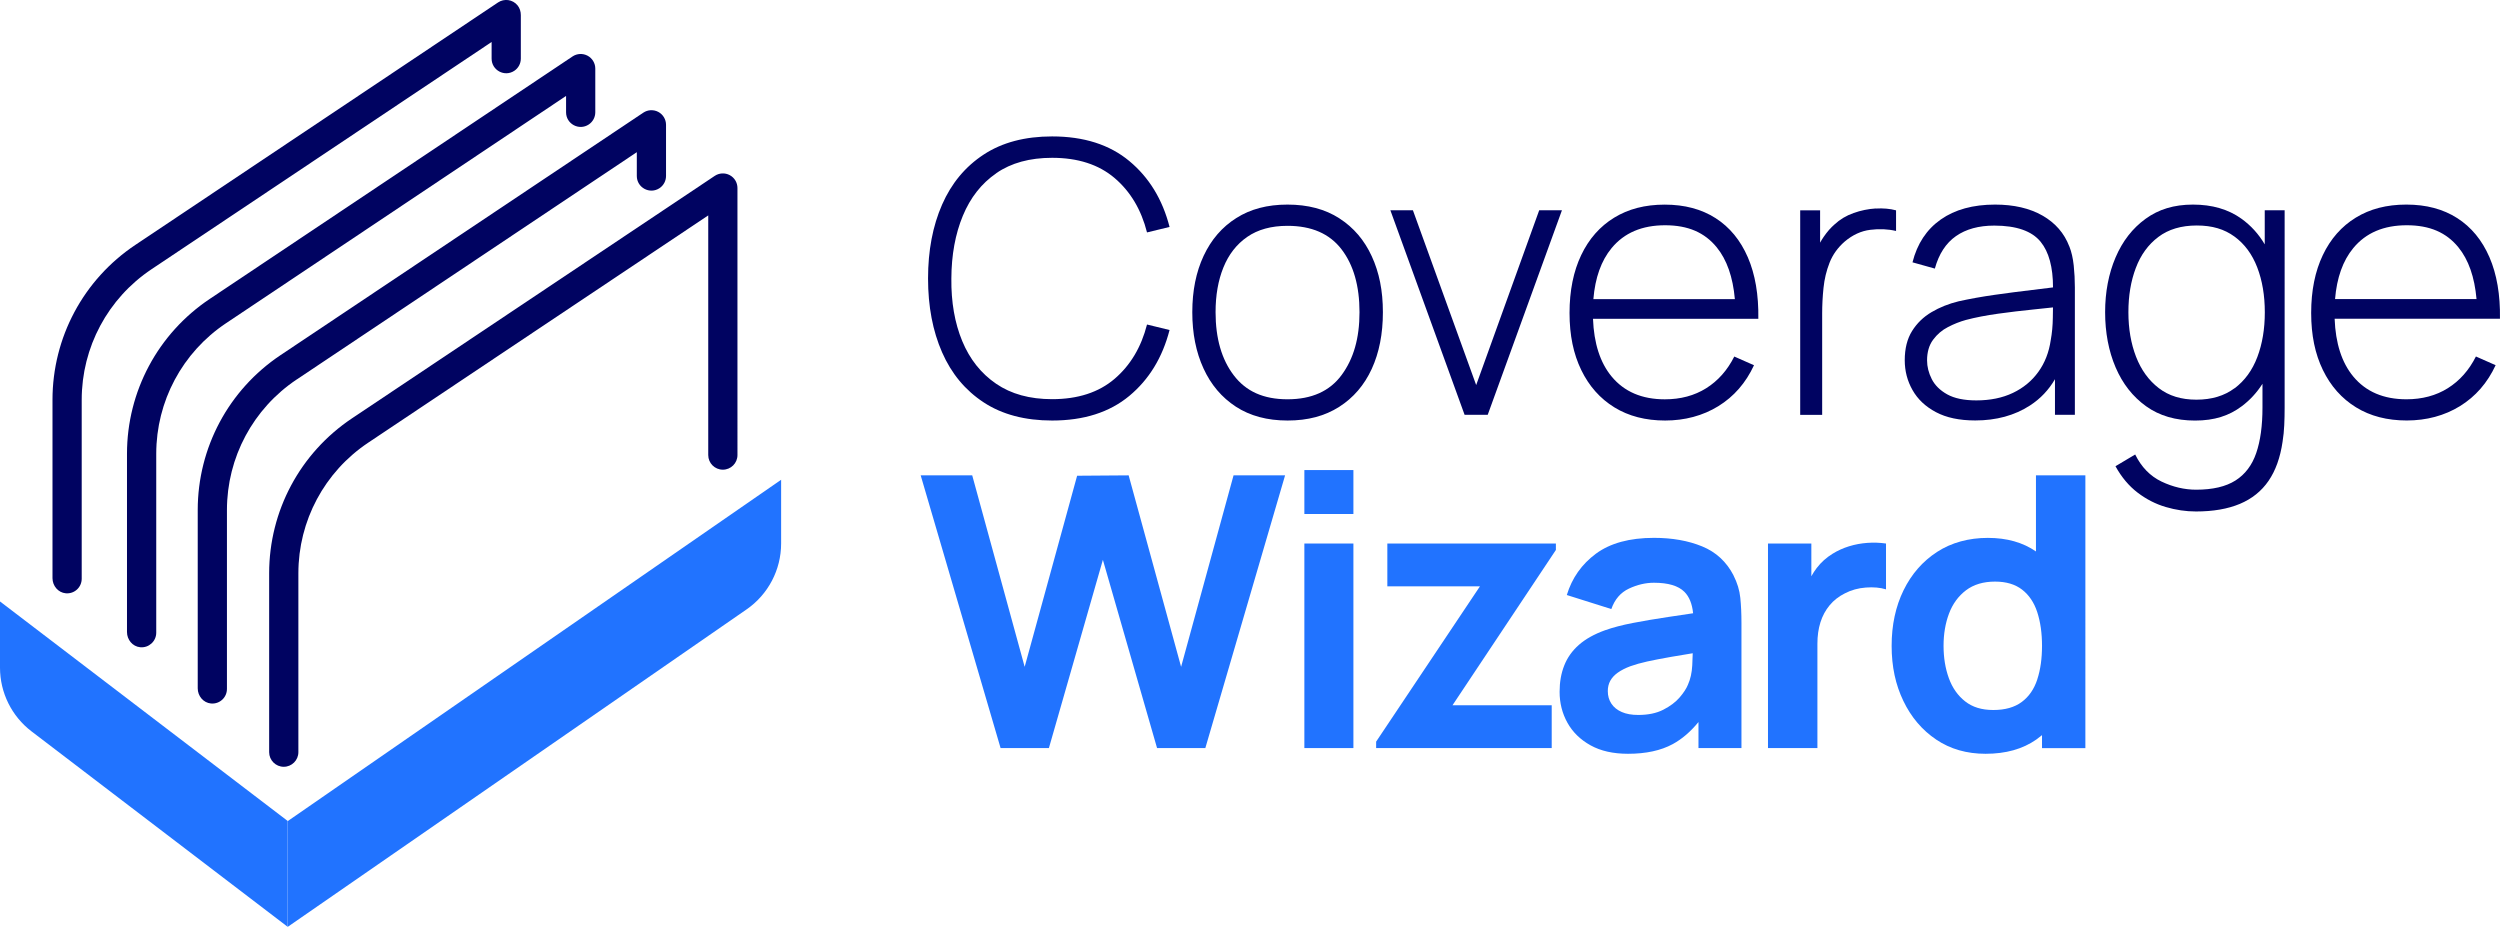
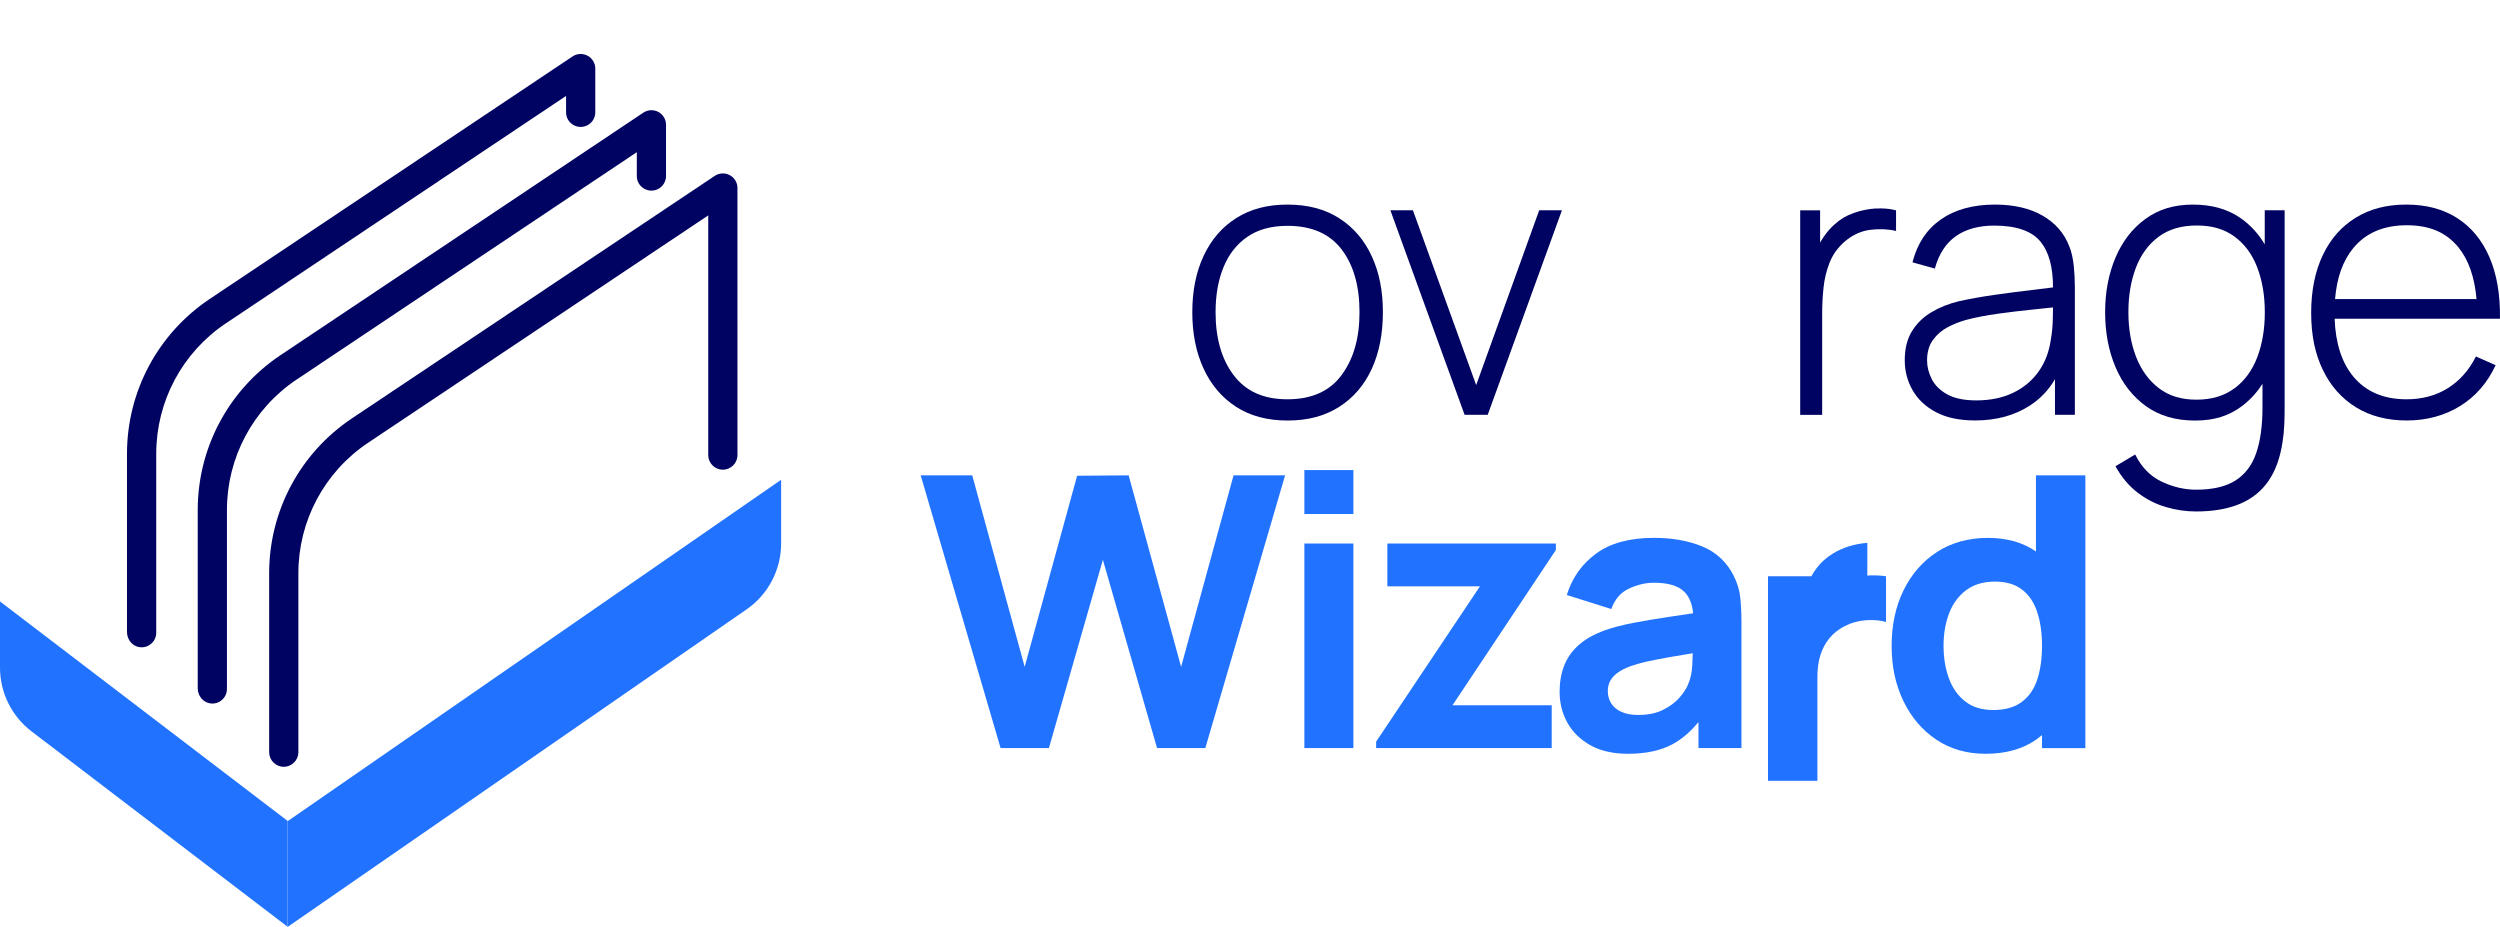
<svg xmlns="http://www.w3.org/2000/svg" id="Layer_2" viewBox="0 0 652.04 241.73">
  <defs>
    <style>.cls-1{fill:#000361;}.cls-2{fill:#2173ff;}</style>
  </defs>
  <g id="Layer_1-2">
    <g>
      <path class="cls-1" d="M190.33,45.68c-1.23-.66-2.74-.59-3.91,.19l-94.63,63.25c-13.52,9.04-21.59,24.13-21.59,40.4v46.66c0,2.1,1.71,3.81,3.81,3.81s3.81-1.71,3.81-3.81v-46.66c0-13.71,6.81-26.44,18.21-34.06l88.69-59.28v62.51c0,2.11,1.71,3.81,3.81,3.81s3.81-1.7,3.81-3.81V49.04c0-1.41-.77-2.7-2.01-3.36Z" />
      <path class="cls-1" d="M77.4,98.97l88.69-59.28v6.21c0,3.05,3.4,4.86,5.93,3.17,1.06-.71,1.69-1.9,1.69-3.17v-13.35c0-1.4-.77-2.7-2.01-3.36-1.24-.66-2.74-.59-3.92,.2l-94.62,63.24c-13.52,9.04-21.59,24.14-21.59,40.4v46.5c0,2,1.47,3.77,3.45,3.95,2.28,.21,4.17-1.57,4.17-3.8v-46.66c0-13.71,6.81-26.44,18.21-34.06Z" />
      <path class="cls-1" d="M58.94,84.31L147.64,25.02v4.27c0,3.05,3.4,4.86,5.93,3.17,1.06-.71,1.69-1.9,1.69-3.17v-11.4c0-1.41-.78-2.7-2.01-3.36-1.24-.66-2.75-.59-3.92,.19L54.71,77.96c-13.52,9.04-21.59,24.14-21.59,40.4v46.49c0,1.99,1.45,3.77,3.44,3.96,2.27,.22,4.19-1.57,4.19-3.79v-46.66c0-13.71,6.8-26.44,18.2-34.06Z" />
-       <path class="cls-1" d="M39.52,70.22L128.22,10.95v4.34c0,3.05,3.4,4.86,5.93,3.17h0c1.06-.71,1.69-1.9,1.69-3.17V3.94c0-.91-.27-1.81-.84-2.52-1.31-1.61-3.51-1.84-5.09-.79L35.28,63.89c-13.52,9.04-21.59,24.13-21.59,40.4v46.5c0,2,1.47,3.77,3.45,3.95,2.28,.21,4.17-1.57,4.17-3.8v-46.66c0-13.71,6.81-26.44,18.21-34.06Z" />
    </g>
    <g>
-       <path class="cls-1" d="M259.86,45.16c3.87-2.67,8.72-4,14.55-4,6.72,0,12.14,1.75,16.28,5.26,4.13,3.51,6.96,8.24,8.47,14.2l5.88-1.43c-1.84-7.18-5.34-12.91-10.5-17.19-5.15-4.28-11.86-6.42-20.13-6.42-7.08,0-13.02,1.57-17.83,4.72-4.81,3.15-8.43,7.5-10.87,13.07-2.44,5.57-3.66,11.99-3.66,19.26s1.22,13.7,3.66,19.26c2.44,5.57,6.06,9.92,10.87,13.07,4.81,3.15,10.75,4.72,17.83,4.72,8.27,0,14.97-2.14,20.13-6.42,5.15-4.28,8.65-10.01,10.5-17.19l-5.88-1.43c-1.52,5.93-4.34,10.65-8.47,14.18-4.13,3.52-9.56,5.29-16.28,5.29-5.83,0-10.7-1.34-14.62-4.03-3.92-2.68-6.86-6.39-8.82-11.11-1.96-4.73-2.91-10.17-2.84-16.33,.03-6.16,1.03-11.61,2.99-16.35,1.96-4.74,4.87-8.45,8.74-11.11Z" />
      <path class="cls-1" d="M349.32,56.94c-3.71-2.39-8.21-3.58-13.51-3.58s-9.66,1.17-13.36,3.51c-3.71,2.34-6.54,5.62-8.52,9.85-1.98,4.23-2.96,9.13-2.96,14.7s.97,10.42,2.92,14.67c1.94,4.25,4.76,7.57,8.45,9.98,3.69,2.4,8.18,3.61,13.49,3.61s9.71-1.19,13.44-3.56c3.72-2.37,6.55-5.67,8.5-9.9,1.94-4.23,2.91-9.16,2.91-14.79s-.96-10.36-2.89-14.57-4.74-7.52-8.45-9.9Zm.59,40.88c-3.11,4.22-7.81,6.32-14.1,6.32s-10.83-2.07-14-6.22c-3.18-4.15-4.77-9.65-4.77-16.5,0-4.41,.68-8.31,2.05-11.68,1.37-3.38,3.43-6.03,6.2-7.95s6.27-2.89,10.52-2.89c6.26,0,10.95,2.04,14.08,6.12,3.13,4.08,4.69,9.55,4.69,16.4s-1.56,12.18-4.67,16.4Z" />
      <polygon class="cls-1" points="385.01 100.43 368.51 54.84 362.63 54.84 381.99 108.19 388.02 108.19 407.38 54.84 401.45 54.84 385.01 100.43" />
-       <path class="cls-1" d="M455.39,83.15h3.21c.1-6.26-.82-11.61-2.74-16.05-1.93-4.45-4.73-7.85-8.4-10.2-3.67-2.35-8.09-3.53-13.26-3.53s-9.51,1.14-13.21,3.41c-3.7,2.27-6.57,5.52-8.59,9.76s-3.04,9.26-3.04,15.09,1.02,10.69,3.06,14.89c2.04,4.2,4.92,7.44,8.64,9.73,3.72,2.29,8.13,3.43,13.24,3.43s9.83-1.25,13.88-3.75c4.05-2.5,7.15-6.06,9.29-10.67l-5.14-2.27c-1.81,3.59-4.26,6.35-7.33,8.27-3.08,1.93-6.68,2.89-10.79,2.89-5.96,0-10.58-1.98-13.86-5.93-3.02-3.64-4.63-8.68-4.87-15.07h39.91Zm-35.05-18.45c3.28-3.97,7.93-5.95,13.95-5.95s10.31,1.91,13.44,5.73c2.66,3.25,4.24,7.77,4.75,13.53h-36.9c.46-5.56,2.03-10.01,4.76-13.31Z" />
      <path class="cls-1" d="M489.23,54.37c-1.94,.12-3.87,.51-5.78,1.19-1.91,.67-3.57,1.67-4.99,2.99-.96,.82-1.89,1.89-2.79,3.19-.35,.5-.66,1.02-.96,1.55v-8.44h-5.19v53.35h5.73v-26.43c0-2.17,.11-4.4,.35-6.69,.23-2.29,.76-4.48,1.58-6.57,.82-2.09,2.14-3.93,3.95-5.51,2.07-1.75,4.3-2.77,6.67-3.06,2.37-.3,4.61-.2,6.72,.3v-5.38c-1.58-.43-3.34-.58-5.29-.47Z" />
      <path class="cls-1" d="M539.71,64.28c-1.32-3.46-3.65-6.14-6.99-8.05-3.34-1.91-7.47-2.87-12.37-2.87-5.76,0-10.49,1.3-14.18,3.9-3.69,2.6-6.14,6.32-7.36,11.16l5.83,1.63c1.05-3.82,2.89-6.64,5.51-8.47,2.62-1.83,5.95-2.74,10-2.74,5.76,0,9.79,1.41,12.08,4.22,2.16,2.65,3.23,6.63,3.23,11.9-1.56,.2-3.37,.42-5.45,.67-3.08,.36-6.31,.78-9.71,1.26-3.39,.48-6.55,1.05-9.48,1.7-2.57,.63-4.91,1.56-7.04,2.82-2.12,1.25-3.82,2.9-5.09,4.94-1.27,2.04-1.9,4.58-1.9,7.61,0,2.8,.67,5.39,2.03,7.78,1.35,2.39,3.38,4.31,6.1,5.75,2.72,1.45,6.13,2.17,10.25,2.17,5.5,0,10.26-1.3,14.28-3.9,2.73-1.77,4.9-4.07,6.52-6.86v9.28h5.19v-33.24c0-1.91-.1-3.81-.3-5.71-.2-1.89-.58-3.55-1.14-4.96Zm-4.84,24.4c-.46,3.2-1.54,5.97-3.24,8.32-1.7,2.36-3.91,4.18-6.64,5.48s-5.91,1.95-9.53,1.95c-3.19,0-5.73-.53-7.61-1.58-1.88-1.05-3.22-2.39-4.03-4-.81-1.61-1.21-3.23-1.21-4.84,0-2.17,.52-3.97,1.56-5.38,1.04-1.42,2.34-2.53,3.9-3.33,1.56-.81,3.12-1.42,4.67-1.85,2.5-.66,5.3-1.2,8.4-1.63,3.09-.43,6.13-.79,9.11-1.09,1.91-.19,3.63-.37,5.2-.55,0,.77-.02,1.68-.04,2.72-.03,2.07-.21,4-.54,5.78Z" />
      <path class="cls-1" d="M590.69,63.75c-1.6-2.71-3.64-4.96-6.12-6.73-3.42-2.44-7.62-3.66-12.6-3.66s-8.96,1.24-12.37,3.71c-3.41,2.47-6.02,5.83-7.83,10.08-1.81,4.25-2.72,9.01-2.72,14.28s.91,10.13,2.74,14.4c1.83,4.27,4.48,7.64,7.95,10.13,3.47,2.49,7.73,3.73,12.77,3.73s8.88-1.25,12.2-3.75c2.12-1.59,3.91-3.54,5.38-5.84v6.23c0,4.71-.54,8.65-1.63,11.83s-2.89,5.56-5.41,7.16c-2.52,1.6-5.94,2.4-10.25,2.4-3.06,0-6.08-.71-9.04-2.12-2.96-1.42-5.25-3.77-6.87-7.06l-5.14,3.06c1.58,2.87,3.51,5.16,5.78,6.89,2.27,1.73,4.72,2.98,7.34,3.75,2.62,.77,5.24,1.16,7.88,1.16,4.48,0,8.29-.66,11.44-1.98,3.14-1.32,5.64-3.32,7.48-6,1.84-2.68,3.06-6.08,3.66-10.2,.23-1.45,.38-2.9,.44-4.35,.07-1.45,.1-2.96,.1-4.54V54.84h-5.19v8.91Zm-7.88,37.5c-2.65,1.99-5.97,2.99-9.95,2.99s-7.19-1-9.81-3.01c-2.62-2.01-4.59-4.73-5.93-8.17-1.33-3.44-2-7.32-2-11.63s.64-8.12,1.93-11.53c1.28-3.41,3.24-6.11,5.88-8.1,2.63-1.99,5.98-2.99,10.03-2.99s7.19,.96,9.83,2.89,4.61,4.6,5.93,8.03c1.32,3.43,1.98,7.33,1.98,11.71s-.65,8.24-1.95,11.68-3.28,6.16-5.93,8.15Z" />
      <path class="cls-1" d="M638.43,101.25c-3.08,1.93-6.68,2.89-10.79,2.89-5.96,0-10.58-1.98-13.86-5.93-3.02-3.64-4.63-8.68-4.87-15.07h43.12c.1-6.26-.82-11.61-2.74-16.05-1.93-4.45-4.73-7.85-8.4-10.2-3.67-2.35-8.09-3.53-13.26-3.53s-9.51,1.14-13.21,3.41c-3.7,2.27-6.57,5.52-8.59,9.76s-3.04,9.26-3.04,15.09,1.02,10.69,3.06,14.89c2.04,4.2,4.92,7.44,8.64,9.73,3.72,2.29,8.13,3.43,13.24,3.43s9.83-1.25,13.88-3.75c4.05-2.5,7.15-6.06,9.29-10.67l-5.14-2.27c-1.81,3.59-4.26,6.35-7.33,8.27Zm-24.65-36.55c3.28-3.97,7.93-5.95,13.95-5.95s10.31,1.91,13.44,5.73c2.66,3.25,4.24,7.77,4.75,13.53h-36.9c.46-5.56,2.03-10.01,4.76-13.31Z" />
    </g>
    <polygon class="cls-2" points="308.05 173.92 294.37 123.98 280.93 124.08 267.25 173.92 253.57 123.98 240.13 123.98 260.97 195.11 273.57 195.11 287.65 146.01 301.78 195.11 314.37 195.11 335.17 123.98 321.73 123.98 308.05 173.92" />
    <rect class="cls-2" x="340.2" y="122.6" width="12.79" height="11.46" />
    <rect class="cls-2" x="340.2" y="141.76" width="12.79" height="53.35" />
    <polygon class="cls-2" points="361.84 152.93 385.99 152.93 358.92 193.43 358.92 195.11 404.71 195.11 404.71 183.95 378.83 183.95 405.8 143.44 405.8 141.76 361.84 141.76 361.84 152.93" />
    <path class="cls-2" d="M452.13,150.06c-1.84-3.56-4.58-6.08-8.2-7.56-3.62-1.48-7.8-2.22-12.55-2.22-6.36,0-11.39,1.38-15.12,4.12-3.72,2.75-6.26,6.35-7.61,10.79l11.61,3.66c.89-2.54,2.42-4.31,4.59-5.33,2.17-1.02,4.35-1.53,6.52-1.53,3.72,0,6.37,.79,7.95,2.37,1.27,1.27,2.02,3.14,2.27,5.59-2.21,.33-4.34,.65-6.37,.95-3.42,.51-6.54,1.04-9.34,1.58-2.8,.54-5.22,1.18-7.26,1.9-2.83,1.02-5.11,2.3-6.84,3.83-1.73,1.53-3,3.32-3.8,5.36-.81,2.04-1.21,4.33-1.21,6.87,0,2.93,.68,5.62,2.05,8.08,1.37,2.45,3.38,4.41,6.03,5.88s5.9,2.2,9.76,2.2c4.68,0,8.56-.84,11.66-2.52,2.41-1.31,4.65-3.23,6.72-5.76v6.79h11.21v-32.65c0-2.4-.1-4.58-.3-6.54-.2-1.96-.79-3.91-1.78-5.85Zm-11.9,28.55c-.4,.99-1.12,2.09-2.17,3.31-1.05,1.22-2.47,2.28-4.25,3.19-1.78,.91-3.95,1.36-6.52,1.36-1.71,0-3.15-.25-4.32-.77-1.17-.51-2.07-1.23-2.69-2.17-.63-.94-.94-2.03-.94-3.29,0-.99,.21-1.88,.64-2.67,.43-.79,1.08-1.5,1.95-2.12,.87-.62,1.97-1.19,3.28-1.68,1.28-.46,2.75-.87,4.4-1.24,1.65-.36,3.73-.77,6.25-1.21,1.61-.28,3.49-.6,5.63-.94-.02,.93-.06,1.96-.12,3.14-.1,1.94-.48,3.64-1.14,5.09Z" />
-     <path class="cls-2" d="M487.03,141.59c-1.63,.12-3.22,.41-4.77,.89-1.55,.48-2.98,1.13-4.3,1.95-1.61,.99-2.99,2.22-4.12,3.7-.52,.68-.99,1.4-1.41,2.16v-8.53h-11.31v53.35h12.89v-27.22c0-2.04,.26-3.9,.79-5.58,.53-1.68,1.33-3.16,2.4-4.45s2.4-2.32,3.98-3.11c1.65-.86,3.47-1.36,5.46-1.51,1.99-.15,3.75,0,5.26,.47v-11.95c-1.61-.23-3.24-.29-4.87-.17Z" />
+     <path class="cls-2" d="M487.03,141.59c-1.63,.12-3.22,.41-4.77,.89-1.55,.48-2.98,1.13-4.3,1.95-1.61,.99-2.99,2.22-4.12,3.7-.52,.68-.99,1.4-1.41,2.16h-11.31v53.35h12.89v-27.22c0-2.04,.26-3.9,.79-5.58,.53-1.68,1.33-3.16,2.4-4.45s2.4-2.32,3.98-3.11c1.65-.86,3.47-1.36,5.46-1.51,1.99-.15,3.75,0,5.26,.47v-11.95c-1.61-.23-3.24-.29-4.87-.17Z" />
    <path class="cls-2" d="M531.01,123.98v19.85c-3.41-2.36-7.59-3.54-12.55-3.54s-9.48,1.22-13.24,3.66c-3.75,2.44-6.67,5.77-8.74,10s-3.11,9.06-3.11,14.5,1.02,10.13,3.06,14.37c2.04,4.25,4.9,7.61,8.57,10.08s7.96,3.7,12.87,3.7c5.27,0,9.67-1.23,13.21-3.7,.52-.37,1.02-.76,1.51-1.16v3.38h11.31V123.98h-12.89Zm.35,53.22c-.82,2.52-2.17,4.48-4.05,5.88s-4.35,2.1-7.41,2.1-5.45-.75-7.36-2.25c-1.91-1.5-3.33-3.51-4.25-6.05s-1.38-5.35-1.38-8.45,.48-5.9,1.43-8.42c.95-2.52,2.43-4.54,4.42-6.05,1.99-1.51,4.52-2.27,7.58-2.27,2.9,0,5.25,.7,7.06,2.1,1.81,1.4,3.13,3.36,3.95,5.88s1.24,5.44,1.24,8.77-.41,6.25-1.24,8.77Z" />
    <path class="cls-2" d="M75.03,214.13v27.6L8.22,190.75c-5.18-3.95-8.22-10.1-8.22-16.62v-17.26l75.03,57.25Z" />
    <path class="cls-2" d="M203.73,125.13v16.62c0,6.86-3.37,13.29-9.01,17.19l-119.68,82.8v-27.58L203.73,125.13Z" />
  </g>
</svg>